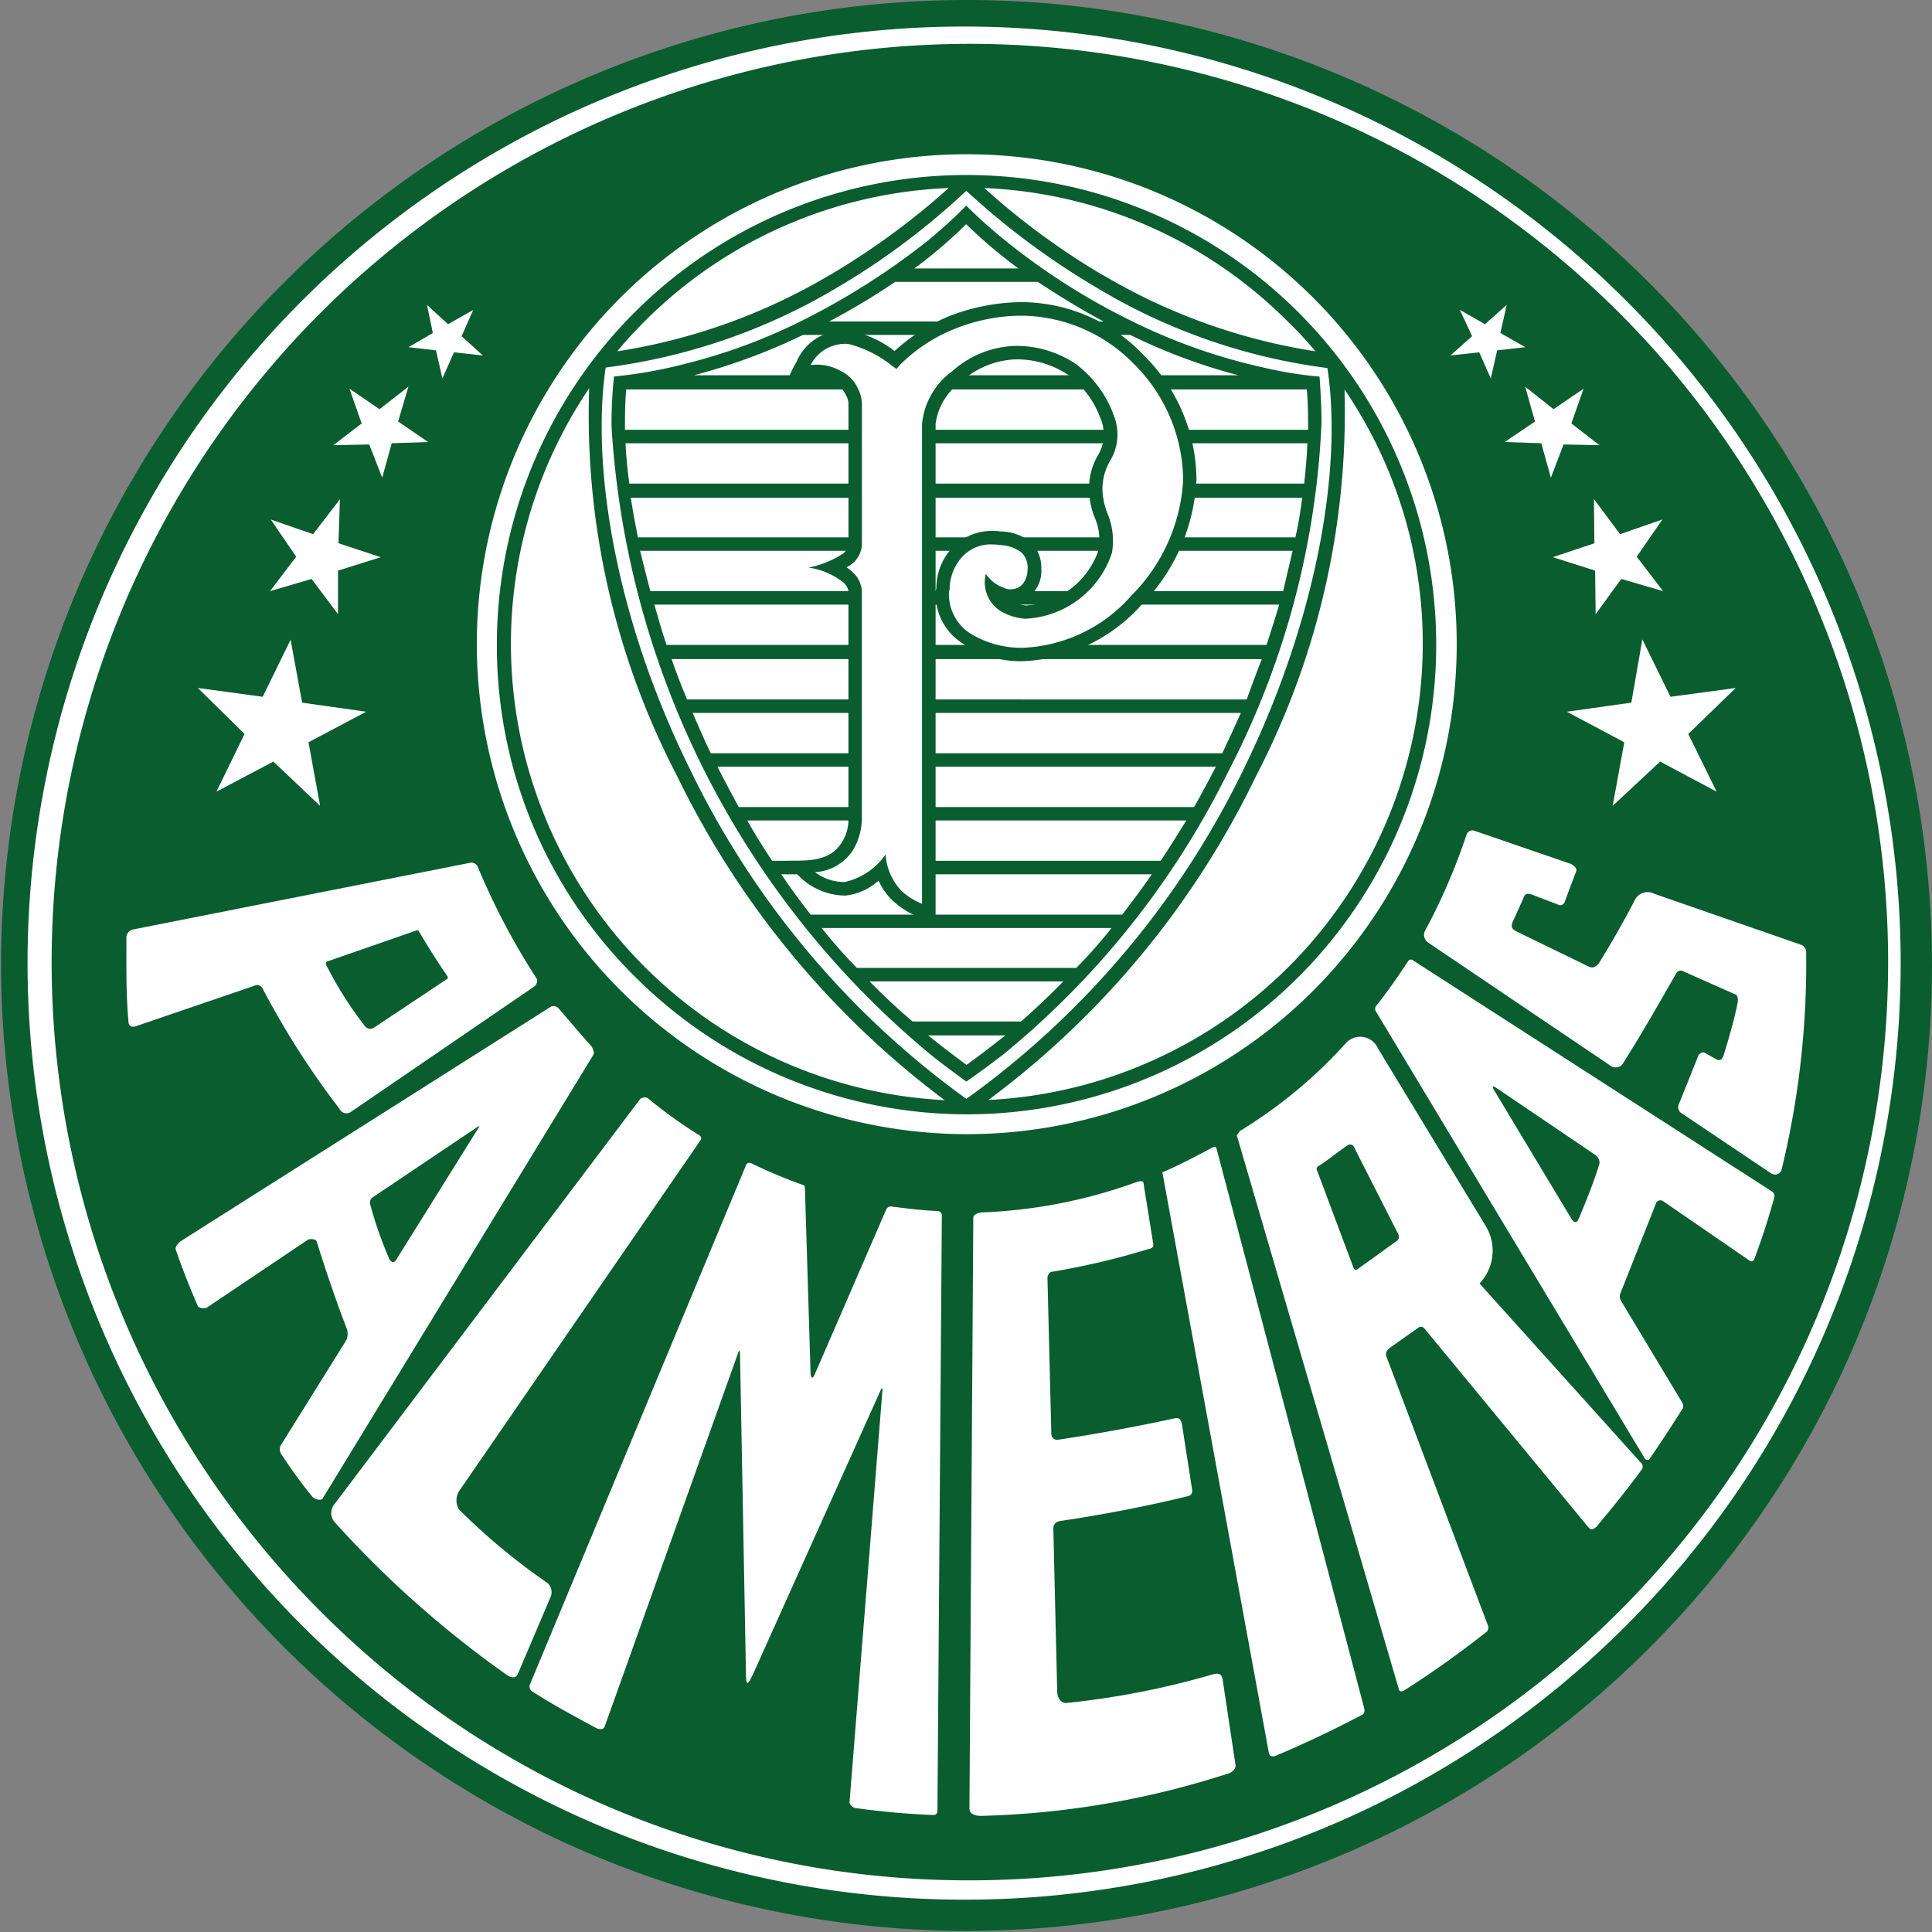
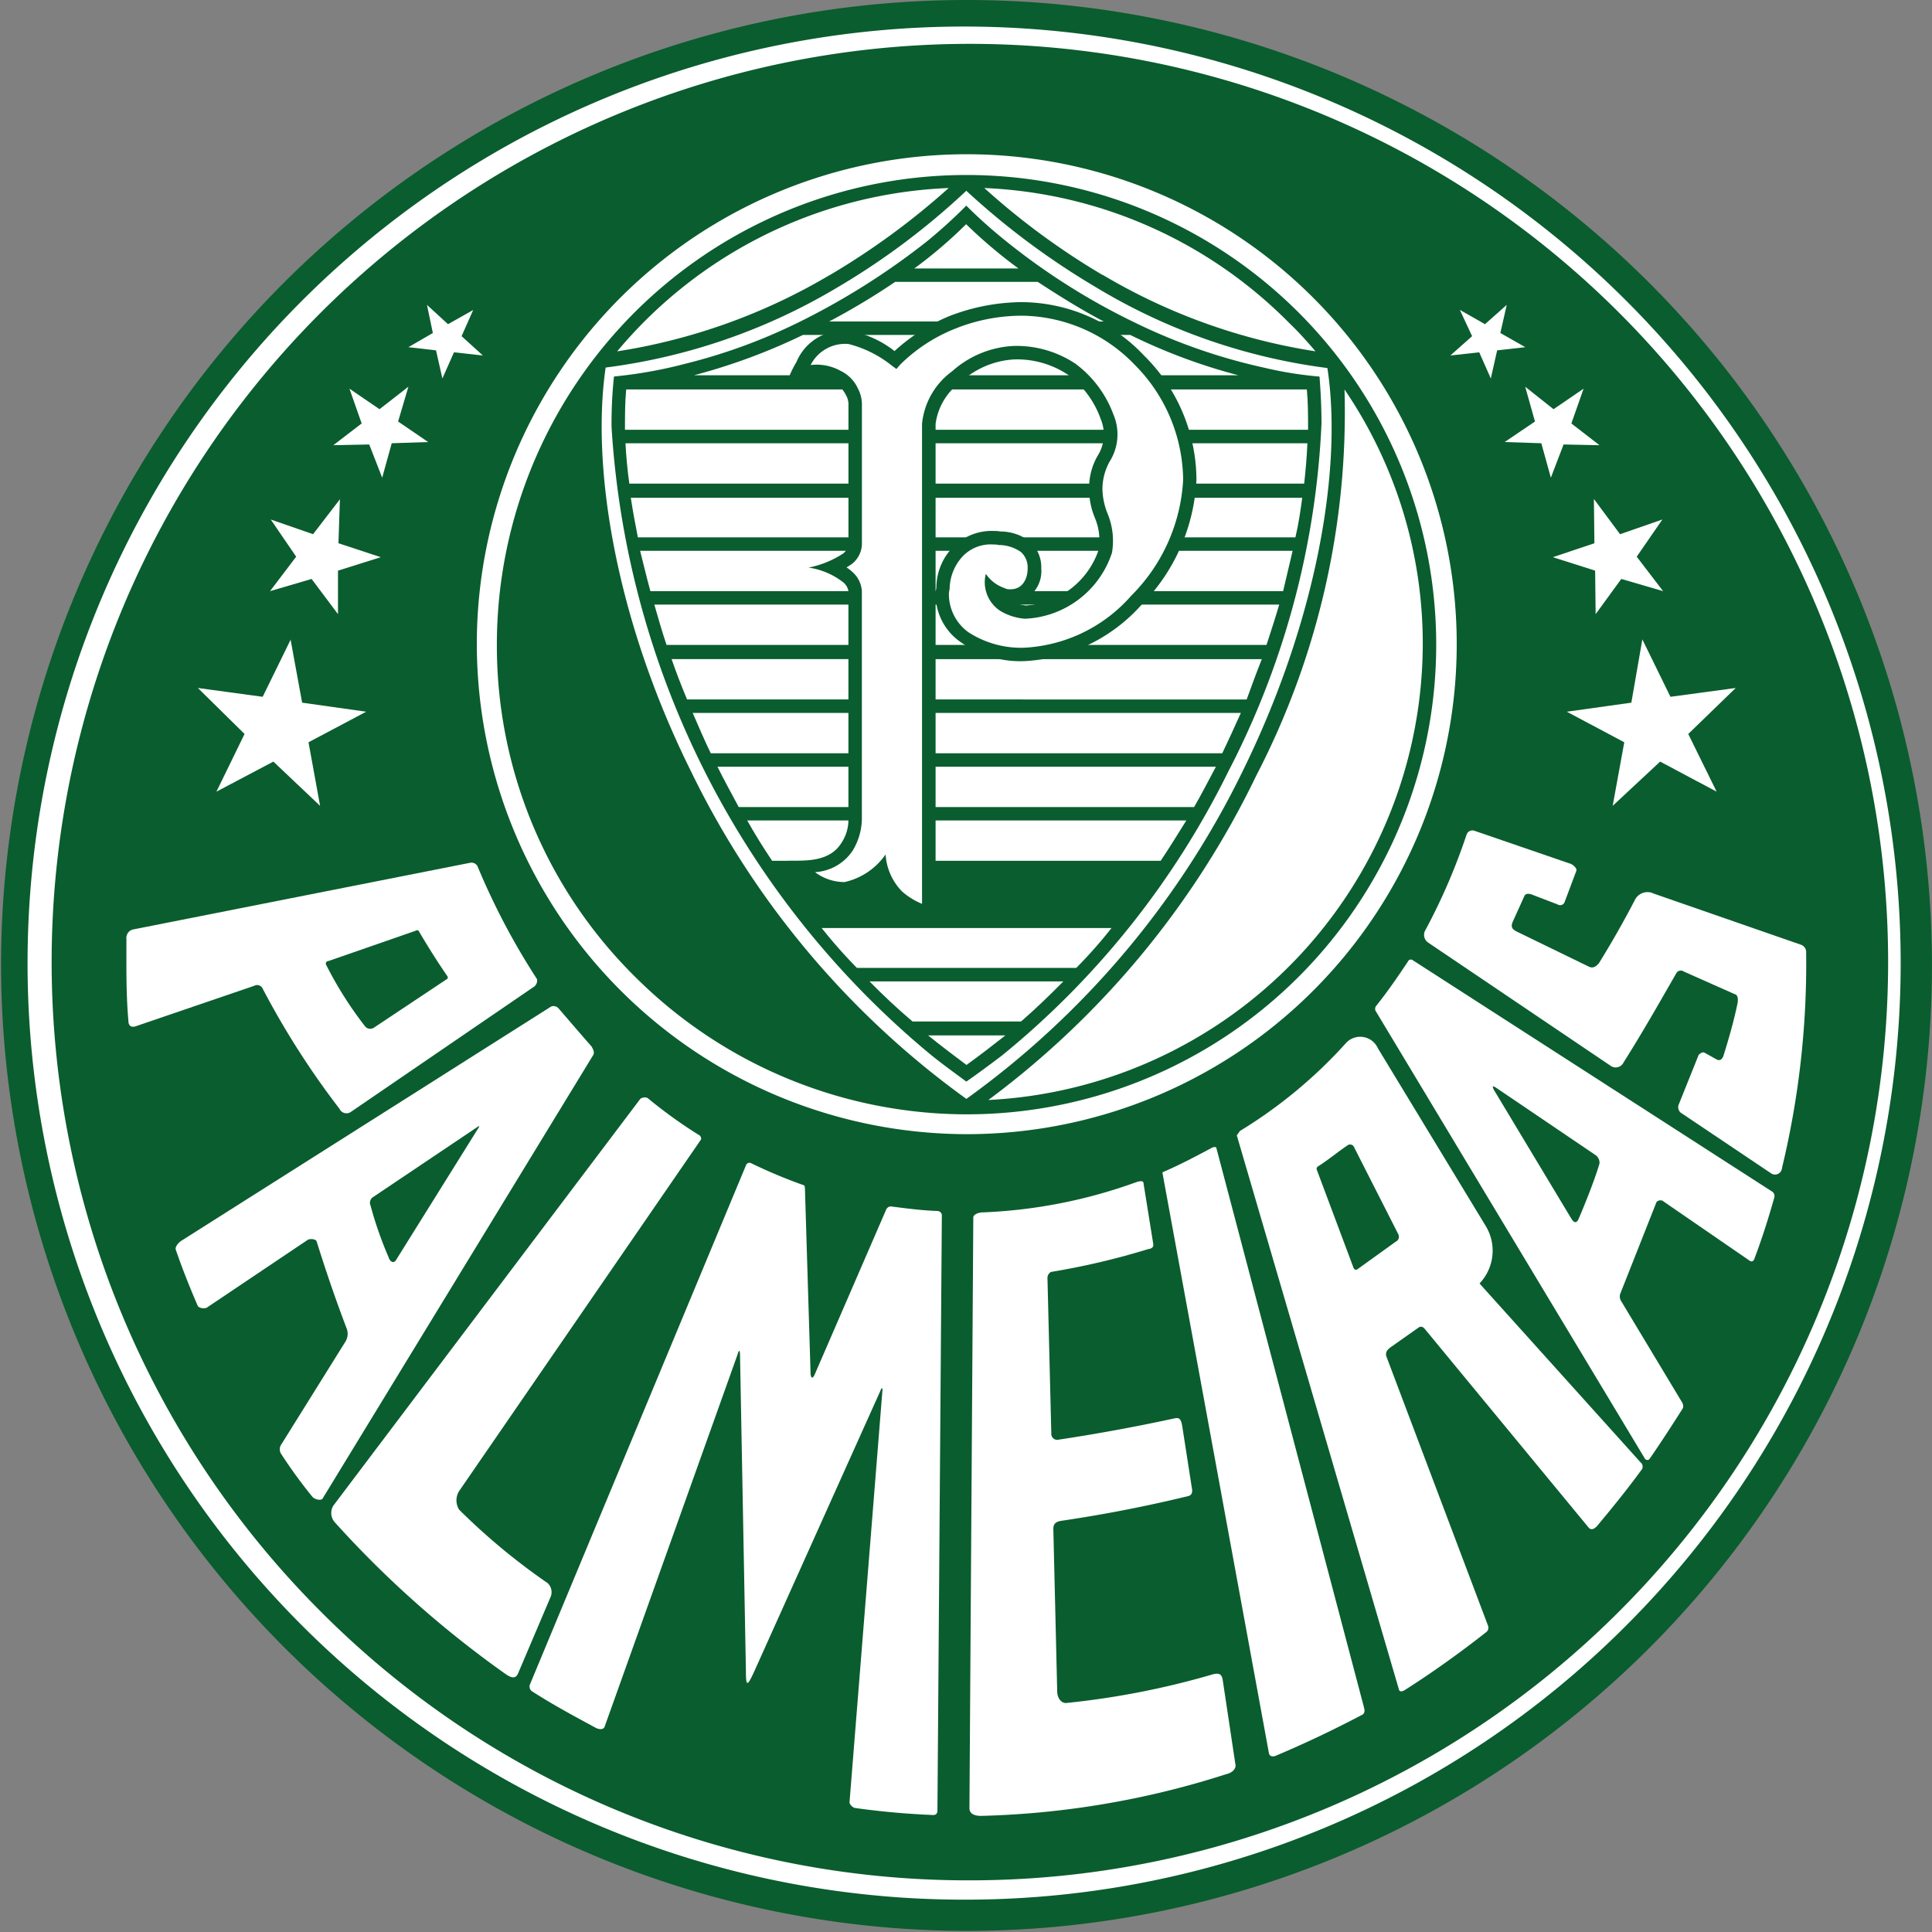
<svg xmlns="http://www.w3.org/2000/svg" width="50" height="50" viewBox="0 0 50 50">
  <rect x="0" y="0" width="50" height="50" fill="#808080" stroke="none" />
  <defs>
    <clipPath id="clip-time24">
      <rect width="50" height="50" />
    </clipPath>
  </defs>
  <g id="time24" clip-path="url(#clip-time24)">
    <g id="Palmeiras" transform="translate(-323.558 -1076.067)">
      <rect id="Retângulo_440" data-name="Retângulo 440" width="49.987" height="49.987" transform="translate(323.564 1076.067)" fill="none" />
      <g id="Grupo_285" data-name="Grupo 285" transform="translate(323.558 1076.067)">
        <path id="Caminho_1238" data-name="Caminho 1238" d="M323.558,1126.054Zm25.007-.015a24.986,24.986,0,1,0-24.98-24.992,25.038,25.038,0,0,0,24.98,24.992Z" transform="translate(-323.558 -1076.067)" fill="#0a5d2e" fill-rule="evenodd" />
        <path id="Caminho_1239" data-name="Caminho 1239" d="M348.915,1125.568a24.238,24.238,0,1,1,17.084-7.1,24.148,24.148,0,0,1-17.084,7.1Z" transform="translate(-323.908 -1076.405)" fill="#fff" fill-rule="evenodd" />
        <path id="Caminho_1240" data-name="Caminho 1240" d="M349.124,1125.277a23.764,23.764,0,1,0-16.71-6.96,23.622,23.622,0,0,0,16.71,6.96Z" transform="translate(-324.117 -1076.614)" fill="#0a5d2e" fill-rule="evenodd" />
        <path id="Caminho_1241" data-name="Caminho 1241" d="M340.218,1087.385l-.3.677.55.5-.747-.082-.3.677-.165-.728-.715-.082.633-.367-.152-.728.544.5.652-.367Z" transform="translate(-327.972 -1079.362)" fill="#fff" fill-rule="evenodd" />
        <path id="Caminho_1242" data-name="Caminho 1242" d="M337.73,1090.257l-.266.9.778.531-.943.031-.247.892-.335-.86-.93.019.734-.563-.316-.9.778.531.747-.582Z" transform="translate(-327.161 -1080.248)" fill="#fff" fill-rule="evenodd" />
        <path id="Caminho_1243" data-name="Caminho 1243" d="M335.273,1094.375l-.038,1.145,1.095.361-1.107.348v1.126l-.683-.911-1.076.316.677-.892-.658-.962,1.095.38.7-.911Z" transform="translate(-326.476 -1081.461)" fill="#fff" fill-rule="evenodd" />
        <path id="Caminho_1244" data-name="Caminho 1244" d="M333.213,1099.524l.3,1.639,1.658.234-1.493.791.3,1.645-1.209-1.145-1.474.778.728-1.493-1.208-1.19,1.677.228.728-1.487Z" transform="translate(-325.694 -1082.978)" fill="#fff" fill-rule="evenodd" />
        <path id="Caminho_1245" data-name="Caminho 1245" d="M377.018,1087.385l.316.677-.563.5.747-.082.3.677.164-.728.728-.082-.645-.367.165-.728-.563.5-.645-.367Z" transform="translate(-339.236 -1079.362)" fill="#fff" fill-rule="evenodd" />
        <path id="Caminho_1246" data-name="Caminho 1246" d="M379.294,1090.257l.253.9-.785.531.949.031.247.892.329-.86.93.019-.728-.563.316-.9-.778.531-.734-.582Z" transform="translate(-339.822 -1080.248)" fill="#fff" fill-rule="evenodd" />
        <path id="Caminho_1247" data-name="Caminho 1247" d="M381.593,1094.375l.013,1.145-1.076.361,1.095.348.013,1.126.664-.911,1.082.316-.683-.892.664-.962-1.095.38-.677-.911Z" transform="translate(-340.343 -1081.461)" fill="#fff" fill-rule="evenodd" />
        <path id="Caminho_1248" data-name="Caminho 1248" d="M383,1099.524l-.285,1.639-1.67.234,1.487.791-.3,1.645,1.228-1.145,1.462.778-.734-1.493,1.228-1.19-1.689.228-.728-1.487Z" transform="translate(-340.496 -1082.978)" fill="#fff" fill-rule="evenodd" />
        <path id="Caminho_1249" data-name="Caminho 1249" d="M343.906,1116.351a.183.183,0,0,0-.2.019l-7.94,10.522a.362.362,0,0,0,.038.437,26.785,26.785,0,0,0,4.372,3.892c.1.07.285.215.367.019l.848-1.993a.32.32,0,0,0-.082-.348,16.642,16.642,0,0,1-2.29-1.9.453.453,0,0,1,0-.481l6.251-9.086c.032-.032,0-.114-.051-.133a12.188,12.188,0,0,1-1.31-.943Z" transform="translate(-327.137 -1087.929)" fill="#fff" fill-rule="evenodd" />
        <path id="Caminho_1250" data-name="Caminho 1250" d="M353.43,1135.607c.114,0,.114-.082.114-.152l.114-15.381a.121.121,0,0,0-.114-.1c-.379-.012-.778-.063-1.177-.114a.133.133,0,0,0-.152.083l-1.854,4.277c-.051.1-.083.082-.1-.019l-.146-4.8c0-.07-.019-.1-.05-.1a13.2,13.2,0,0,1-1.342-.563.094.094,0,0,0-.133.051L343,1132.222a.151.151,0,0,0,.051.183c.544.349,1.094.645,1.658.949.063.032.2.063.228-.051l3.435-9.617c.032-.114.063-.133.063.019l.152,8.156c0,.43.032.43.215.032l3.265-7.264c.032-.095.064-.095.051.019l-.848,10.611c-.013.063.069.145.133.164a20.153,20.153,0,0,0,2.025.183Z" transform="translate(-329.283 -1088.634)" fill="#fff" fill-rule="evenodd" />
        <path id="Caminho_1251" data-name="Caminho 1251" d="M363.775,1121.152a19.177,19.177,0,0,1-2.518.595c-.051,0-.114.083-.114.152l.1,4.043a.151.151,0,0,0,.171.152q1.509-.227,3-.55c.133-.032.183,0,.215.183l.247,1.589c.019.088.032.2-.083.234q-1.642.4-3.315.645c-.083.019-.183.051-.183.2l.1,4.2c0,.215.133.329.247.31a21.08,21.08,0,0,0,3.8-.746c.083-.013.2-.044.234.133l.329,2.189c.037.12-.082.234-.228.265a22.528,22.528,0,0,1-6.353,1.082c-.164,0-.3-.05-.3-.2l.1-15.286c0-.083.145-.133.246-.133a13.138,13.138,0,0,0,3.961-.778c.152-.051.2-.032.2.038l.247,1.538c.019.1-.019.12-.1.152Z" transform="translate(-334.035 -1088.833)" fill="#fff" fill-rule="evenodd" />
        <path id="Caminho_1252" data-name="Caminho 1252" d="M369.116,1133.914c-.051.013-.133.013-.152-.07l-2.752-15c-.013-.032,0-.051.051-.063.418-.183.829-.4,1.227-.614.032-.019.114-.032.114.013l3.815,14.458c.032.114.019.164-.032.2-.747.392-1.474.74-2.271,1.076Z" transform="translate(-336.123 -1088.465)" fill="#fff" fill-rule="evenodd" />
        <path id="Caminho_1253" data-name="Caminho 1253" d="M383.932,1110.966c-.1.494-.234.956-.38,1.423-.019.032-.051.114-.152.083l-.329-.183c-.051-.032-.114.019-.152.051l-.513,1.278a.186.186,0,0,0,.083.246l2.3,1.544a.18.18,0,0,0,.284-.133,22.572,22.572,0,0,0,.626-5.581.2.2,0,0,0-.133-.2l-3.809-1.323a.364.364,0,0,0-.481.146c-.335.646-.645,1.177-.942,1.658-.051.051-.133.152-.266.082l-1.873-.911c-.089-.051-.152-.1-.089-.247l.3-.664c.032-.083.145-.063.215-.032l.645.247a.122.122,0,0,0,.183-.063l.3-.8c.032-.063-.07-.152-.133-.183l-2.505-.861a.159.159,0,0,0-.2.1,15.728,15.728,0,0,1-1.063,2.467.241.241,0,0,0,.07.329l4.739,3.2a.225.225,0,0,0,.317-.1c.481-.76.923-1.538,1.36-2.3a.134.134,0,0,1,.2-.051l1.31.582c.063.013.1.076.083.2Z" transform="translate(-338.956 -1085.044)" fill="#fff" fill-rule="evenodd" />
        <path id="Caminho_1254" data-name="Caminho 1254" d="M330.007,1119.293c-.031-.083.064-.183.133-.234l9.579-6.068a.176.176,0,0,1,.183.037c.285.329.564.658.861.994.038.063.083.145.051.215l-7.011,11.49c-.05.063-.215.013-.265-.051a12.764,12.764,0,0,1-.81-1.113.223.223,0,0,1,.013-.247l1.646-2.639a.389.389,0,0,0,.031-.379c-.284-.746-.531-1.474-.765-2.221-.013-.07-.164-.083-.228-.051l-2.619,1.759c-.07.031-.2.013-.234-.051-.2-.462-.4-.962-.564-1.442Zm7.827-3.2-2.721,1.828a.173.173,0,0,0-.069.215,9.787,9.787,0,0,0,.468,1.342c.032.114.133.183.2.063l2.139-3.429c.019-.019,0-.032-.013-.019Z" transform="translate(-325.456 -1086.942)" fill="#fff" fill-rule="evenodd" />
        <path id="Caminho_1255" data-name="Caminho 1255" d="M378.241,1126.783c-.051.05-.133.1-.2.019l-4.227-5.125c-.038-.051-.1-.1-.171-.051l-.728.513c-.063.051-.152.12-.1.253l2.62,6.941a.147.147,0,0,1-.051.183c-.677.531-1.373,1.031-2.1,1.493-.051.031-.133.063-.152-.019l-4.195-14.338.083-.114a12.294,12.294,0,0,0,2.74-2.271.5.5,0,0,1,.829.133l2.784,4.588a1.229,1.229,0,0,1-.07,1.4l-.083.1,4.164,4.625a.142.142,0,0,1,.013.215c-.379.519-.741.961-1.158,1.462Zm-5.119-7.561-1.145-2.253a.113.113,0,0,0-.183-.051c-.247.165-.5.38-.766.545a.08.08,0,0,0-.013.1l.943,2.518c.019.038.051.07.1.038l.994-.715a.14.14,0,0,0,.069-.183Z" transform="translate(-336.929 -1087.27)" fill="#fff" fill-rule="evenodd" />
        <path id="Caminho_1256" data-name="Caminho 1256" d="M383.829,1119.006c-.013.05-.051.1-.114.069l-2.271-1.562a.139.139,0,0,0-.152.037l-.943,2.385a.23.23,0,0,0,.032.183l1.576,2.62a.181.181,0,0,1,.019.145c-.285.449-.564.88-.861,1.31a.074.074,0,0,1-.121,0l-6.96-11.572a.123.123,0,0,1,0-.145c.3-.374.564-.76.829-1.158a.078.078,0,0,1,.114-.032l9.32,6a.144.144,0,0,1,.044.145c-.145.513-.31,1.044-.512,1.576Zm-4.113-2.671-2.569-1.74c-.095-.063-.114-.05-.063.051l2.005,3.334c.032.051.114.165.183.013s.411-.974.545-1.443a.246.246,0,0,0-.1-.215Z" transform="translate(-338.422 -1086.44)" fill="#fff" fill-rule="evenodd" />
        <path id="Caminho_1257" data-name="Caminho 1257" d="M333.721,1114.1a21.4,21.4,0,0,1-1.993-3.113.16.16,0,0,0-.228-.082l-3.037,1.037c-.183.07-.215-.051-.215-.133-.063-.709-.051-1.417-.051-2.113a.224.224,0,0,1,.184-.253l8.7-1.721a.18.18,0,0,1,.2.083,18.133,18.133,0,0,0,1.525,2.9c.051.063,0,.177-.051.215l-4.739,3.24a.2.2,0,0,1-.3-.063Zm2.784-3.442c-.266-.386-.512-.778-.746-1.177a.066.066,0,0,0-.083,0l-2.24.778c-.1.013-.083.083-.064.114a9.66,9.66,0,0,0,.993,1.569.173.173,0,0,0,.228.051l1.911-1.272a.058.058,0,0,0,0-.063Z" transform="translate(-324.925 -1085.391)" fill="#fff" fill-rule="evenodd" />
        <path id="Caminho_1258" data-name="Caminho 1258" d="M353.719,1107.087a12.68,12.68,0,1,0-12.667-12.673,12.7,12.7,0,0,0,12.667,12.673Z" transform="translate(-328.712 -1077.735)" fill="#fff" fill-rule="evenodd" />
        <path id="Caminho_1259" data-name="Caminho 1259" d="M353.936,1106.788a12.168,12.168,0,0,1-8.586-3.575,12.039,12.039,0,0,1-3.562-8.586,12.155,12.155,0,1,1,12.148,12.161Z" transform="translate(-328.929 -1077.949)" fill="#0a5d2e" fill-rule="evenodd" />
        <path id="Caminho_1260" data-name="Caminho 1260" d="M351.706,1085.217a19.228,19.228,0,0,0,3.075-2.252,11.8,11.8,0,0,0-8.58,4.227,15.427,15.427,0,0,0,5.5-1.974Z" transform="translate(-330.229 -1078.099)" fill="#fff" fill-rule="evenodd" />
        <path id="Caminho_1261" data-name="Caminho 1261" d="M362.746,1085.217a15.384,15.384,0,0,0,5.5,1.974c-.221-.26-.449-.513-.7-.753a11.782,11.782,0,0,0-7.871-3.473,18.855,18.855,0,0,0,3.063,2.252Z" transform="translate(-334.201 -1078.099)" fill="#fff" fill-rule="evenodd" />
-         <path id="Caminho_1262" data-name="Caminho 1262" d="M346.6,1100.353a20.2,20.2,0,0,1-2.278-10.042,11.823,11.823,0,0,0,9.2,18.425,23.026,23.026,0,0,1-6.922-8.383Z" transform="translate(-329.074 -1080.264)" fill="#fff" fill-rule="evenodd" />
        <path id="Caminho_1263" data-name="Caminho 1263" d="M369.037,1090.365a20.422,20.422,0,0,1-2.29,10,22.735,22.735,0,0,1-6.928,8.383,11.836,11.836,0,0,0,11.243-11.794,11.686,11.686,0,0,0-2.024-6.593Z" transform="translate(-334.241 -1080.28)" fill="#fff" fill-rule="evenodd" />
        <path id="Caminho_1264" data-name="Caminho 1264" d="M355.069,1106.572a22.67,22.67,0,0,0,7.169-8.516c1.893-3.86,2.575-7.79,2.177-10.4a15.357,15.357,0,0,1-5.985-2.088,19.714,19.714,0,0,1-3.36-2.5,18.771,18.771,0,0,1-3.334,2.5,15.52,15.52,0,0,1-6,2.075c-.379,2.619.278,6.549,2.189,10.409a22.636,22.636,0,0,0,7.143,8.516Z" transform="translate(-330.062 -1078.131)" fill="#fff" fill-rule="evenodd" />
        <path id="Caminho_1265" data-name="Caminho 1265" d="M355.175,1106.281c-.316-.234-.633-.462-.942-.714a22.909,22.909,0,0,1-8.238-16.223,11.311,11.311,0,0,1,.063-1.31,11.668,11.668,0,0,0,1.841-.329,14.505,14.505,0,0,0,2.917-1.063,18.691,18.691,0,0,0,3.334-2.1,12.993,12.993,0,0,0,1.025-.93,12.707,12.707,0,0,0,1.019.911,17.252,17.252,0,0,0,3.353,2.12,14.913,14.913,0,0,0,3.347,1.165,9.738,9.738,0,0,0,1.423.228c.032.418.051.816.051,1.215a21.613,21.613,0,0,1-2.417,9.016,22.009,22.009,0,0,1-5.853,7.34c-.3.227-.614.461-.924.676Z" transform="translate(-330.168 -1078.29)" fill="#0a5d2e" fill-rule="evenodd" />
        <path id="Caminho_1266" data-name="Caminho 1266" d="M359.8,1085.438a12.849,12.849,0,0,1-1.354-1.146,11.788,11.788,0,0,1-1.341,1.146Z" transform="translate(-333.443 -1078.49)" fill="#fff" fill-rule="evenodd" />
        <path id="Caminho_1267" data-name="Caminho 1267" d="M361.084,1087.434c-.626-.329-1.209-.7-1.708-1.025h-3.689a18.347,18.347,0,0,1-1.708,1.025Z" transform="translate(-332.52 -1079.114)" fill="#fff" fill-rule="evenodd" />
        <path id="Caminho_1268" data-name="Caminho 1268" d="M363.109,1089.4a14.818,14.818,0,0,1-2.8-1.044H351.84a15.522,15.522,0,0,1-2.822,1.044Z" transform="translate(-331.059 -1079.688)" fill="#fff" fill-rule="evenodd" />
        <path id="Caminho_1269" data-name="Caminho 1269" d="M364.167,1091.4c0-.367,0-.715-.032-1.044H346.52c-.032.329-.032.677-.032,1.044Z" transform="translate(-330.314 -1080.277)" fill="#fff" fill-rule="evenodd" />
        <path id="Caminho_1270" data-name="Caminho 1270" d="M364.071,1093.374c.038-.349.07-.7.083-1.044H346.506c.019.348.051.7.1,1.044Z" transform="translate(-330.319 -1080.858)" fill="#fff" fill-rule="evenodd" />
        <path id="Caminho_1271" data-name="Caminho 1271" d="M363.9,1095.355c.083-.348.133-.7.177-1.025H346.7c.05.329.114.677.183,1.025Z" transform="translate(-330.375 -1081.448)" fill="#fff" fill-rule="evenodd" />
        <path id="Caminho_1272" data-name="Caminho 1272" d="M363.685,1097.32l.246-1.044H347.044c.089.349.171.7.266,1.044Z" transform="translate(-330.478 -1082.021)" fill="#fff" fill-rule="evenodd" />
        <path id="Caminho_1273" data-name="Caminho 1273" d="M363.408,1099.294c.114-.348.228-.7.329-1.044H347.565c.1.348.2.7.316,1.044Z" transform="translate(-330.631 -1082.603)" fill="#fff" fill-rule="evenodd" />
        <path id="Caminho_1274" data-name="Caminho 1274" d="M363.083,1101.294c.133-.367.26-.715.392-1.044H348.2q.17.494.4,1.044Z" transform="translate(-330.819 -1083.192)" fill="#fff" fill-rule="evenodd" />
        <path id="Caminho_1275" data-name="Caminho 1275" d="M362.678,1103.268c.164-.349.329-.7.481-1.044H348.973c.152.348.3.7.468,1.044Z" transform="translate(-331.046 -1083.773)" fill="#fff" fill-rule="evenodd" />
        <path id="Caminho_1276" data-name="Caminho 1276" d="M362.219,1105.241c.2-.348.38-.7.564-1.044h-12.9c.171.348.367.7.55,1.044Z" transform="translate(-331.315 -1084.355)" fill="#fff" fill-rule="evenodd" />
        <path id="Caminho_1277" data-name="Caminho 1277" d="M361.673,1107.214c.233-.348.449-.7.664-1.044H350.973q.294.523.645,1.044Z" transform="translate(-331.635 -1084.936)" fill="#fff" fill-rule="evenodd" />
-         <path id="Caminho_1278" data-name="Caminho 1278" d="M361.046,1109.188c.266-.349.513-.677.766-1.044H352.22c.247.367.494.7.76,1.044Z" transform="translate(-332.002 -1085.518)" fill="#fff" fill-rule="evenodd" />
        <path id="Caminho_1279" data-name="Caminho 1279" d="M360.293,1111.148a12,12,0,0,0,.911-1.031h-7.5a13.187,13.187,0,0,0,.911,1.031Z" transform="translate(-332.439 -1086.099)" fill="#fff" fill-rule="evenodd" />
        <path id="Caminho_1280" data-name="Caminho 1280" d="M359.381,1113.111c.386-.336.746-.684,1.095-1.038h-5.018c.348.354.715.7,1.114,1.038Z" transform="translate(-332.956 -1086.675)" fill="#fff" fill-rule="evenodd" />
        <path id="Caminho_1281" data-name="Caminho 1281" d="M358.6,1114.82c.342-.246.671-.5,1.007-.765h-2c.329.266.664.519.993.765Z" transform="translate(-333.588 -1087.259)" fill="#fff" fill-rule="evenodd" />
        <path id="Caminho_1282" data-name="Caminho 1282" d="M352.453,1101.611c.5,0,1.095.019,1.392-.461a1.07,1.07,0,0,0,.183-.614v-5.9a.37.37,0,0,0-.152-.246,1.9,1.9,0,0,0-.88-.368,2.512,2.512,0,0,0,.9-.367.38.38,0,0,0,.133-.228v-3.6a.49.49,0,0,0-.07-.278.75.75,0,0,0-.3-.317,2.028,2.028,0,0,0-1.209-.032,2.61,2.61,0,0,1,.234-.5,1.32,1.32,0,0,1,1.392-.8,2.586,2.586,0,0,1,1.145.519,4.849,4.849,0,0,1,1.405-.9,5.284,5.284,0,0,1,1.885-.367,4.382,4.382,0,0,1,3.164,1.379,4.547,4.547,0,0,1,1.36,3.214A4.948,4.948,0,0,1,361.6,1095a4.362,4.362,0,0,1-3.018,1.443,2.65,2.65,0,0,1-1.613-.468,1.5,1.5,0,0,1-.684-1.227.687.687,0,0,1,.019-.2,1.517,1.517,0,0,1,.4-1.025,1.406,1.406,0,0,1,1.088-.449.809.809,0,0,1,.164.013h0a1.274,1.274,0,0,1,.779.266.911.911,0,0,1,.284.7.825.825,0,0,1-.7.88,1.653,1.653,0,0,0,.3.07,2.121,2.121,0,0,0,1.885-1.442,1.49,1.49,0,0,0-.094-.817,1.932,1.932,0,0,1-.152-.708,1.674,1.674,0,0,1,.215-.9,1.032,1.032,0,0,0,.083-.962,2.434,2.434,0,0,0-.841-1.139,2.375,2.375,0,0,0-1.4-.4,2.216,2.216,0,0,0-1.367.575,1.589,1.589,0,0,0-.664,1.095v12.882a2.147,2.147,0,0,1-1.095-.532,1.618,1.618,0,0,1-.38-.531,1.52,1.52,0,0,1-.861.386,1.711,1.711,0,0,1-1.493-.9Z" transform="translate(-332.071 -1079.333)" fill="#0a5d2e" fill-rule="evenodd" />
        <path id="Caminho_1283" data-name="Caminho 1283" d="M353.417,1102.054a1.274,1.274,0,0,0,.759.253,1.756,1.756,0,0,0,1.063-.715,1.506,1.506,0,0,0,.43.962,1.839,1.839,0,0,0,.513.316v-12.42a1.91,1.91,0,0,1,.778-1.361,2.568,2.568,0,0,1,1.6-.657,2.753,2.753,0,0,1,1.594.461,2.873,2.873,0,0,1,.98,1.31,1.319,1.319,0,0,1-.1,1.227,1.479,1.479,0,0,0-.183.728,1.815,1.815,0,0,0,.133.614,1.839,1.839,0,0,1,.114,1.012,2.48,2.48,0,0,1-2.253,1.708,1.47,1.47,0,0,1-.633-.2.885.885,0,0,1-.379-.962.947.947,0,0,0,.481.367h0a.284.284,0,0,0,.164.032c.3,0,.437-.266.437-.532a.539.539,0,0,0-.171-.43,1,1,0,0,0-.576-.183h0a.539.539,0,0,0-.133-.013,1,1,0,0,0-.822.329,1.269,1.269,0,0,0-.317.829.52.52,0,0,0-.018.164,1.215,1.215,0,0,0,.506.949,2.5,2.5,0,0,0,1.443.4,3.947,3.947,0,0,0,2.771-1.348,4.58,4.58,0,0,0,1.342-3,4.276,4.276,0,0,0-1.259-2.98,4.11,4.11,0,0,0-2.917-1.265,4.649,4.649,0,0,0-1.753.348,4.221,4.221,0,0,0-1.392.917l-.1.114-.114-.083a2.94,2.94,0,0,0-1.126-.563,1,1,0,0,0-.98.544,1.275,1.275,0,0,1,.778.152.941.941,0,0,1,.449.462.888.888,0,0,1,.1.43v3.6a.676.676,0,0,1-.247.494c-.05.038-.1.069-.152.1a.81.81,0,0,1,.133.1.725.725,0,0,1,.265.512v5.9a1.627,1.627,0,0,1-.234.811,1.255,1.255,0,0,1-.974.563Z" transform="translate(-332.32 -1079.479)" fill="#fff" fill-rule="evenodd" />
      </g>
    </g>
  </g>
</svg>